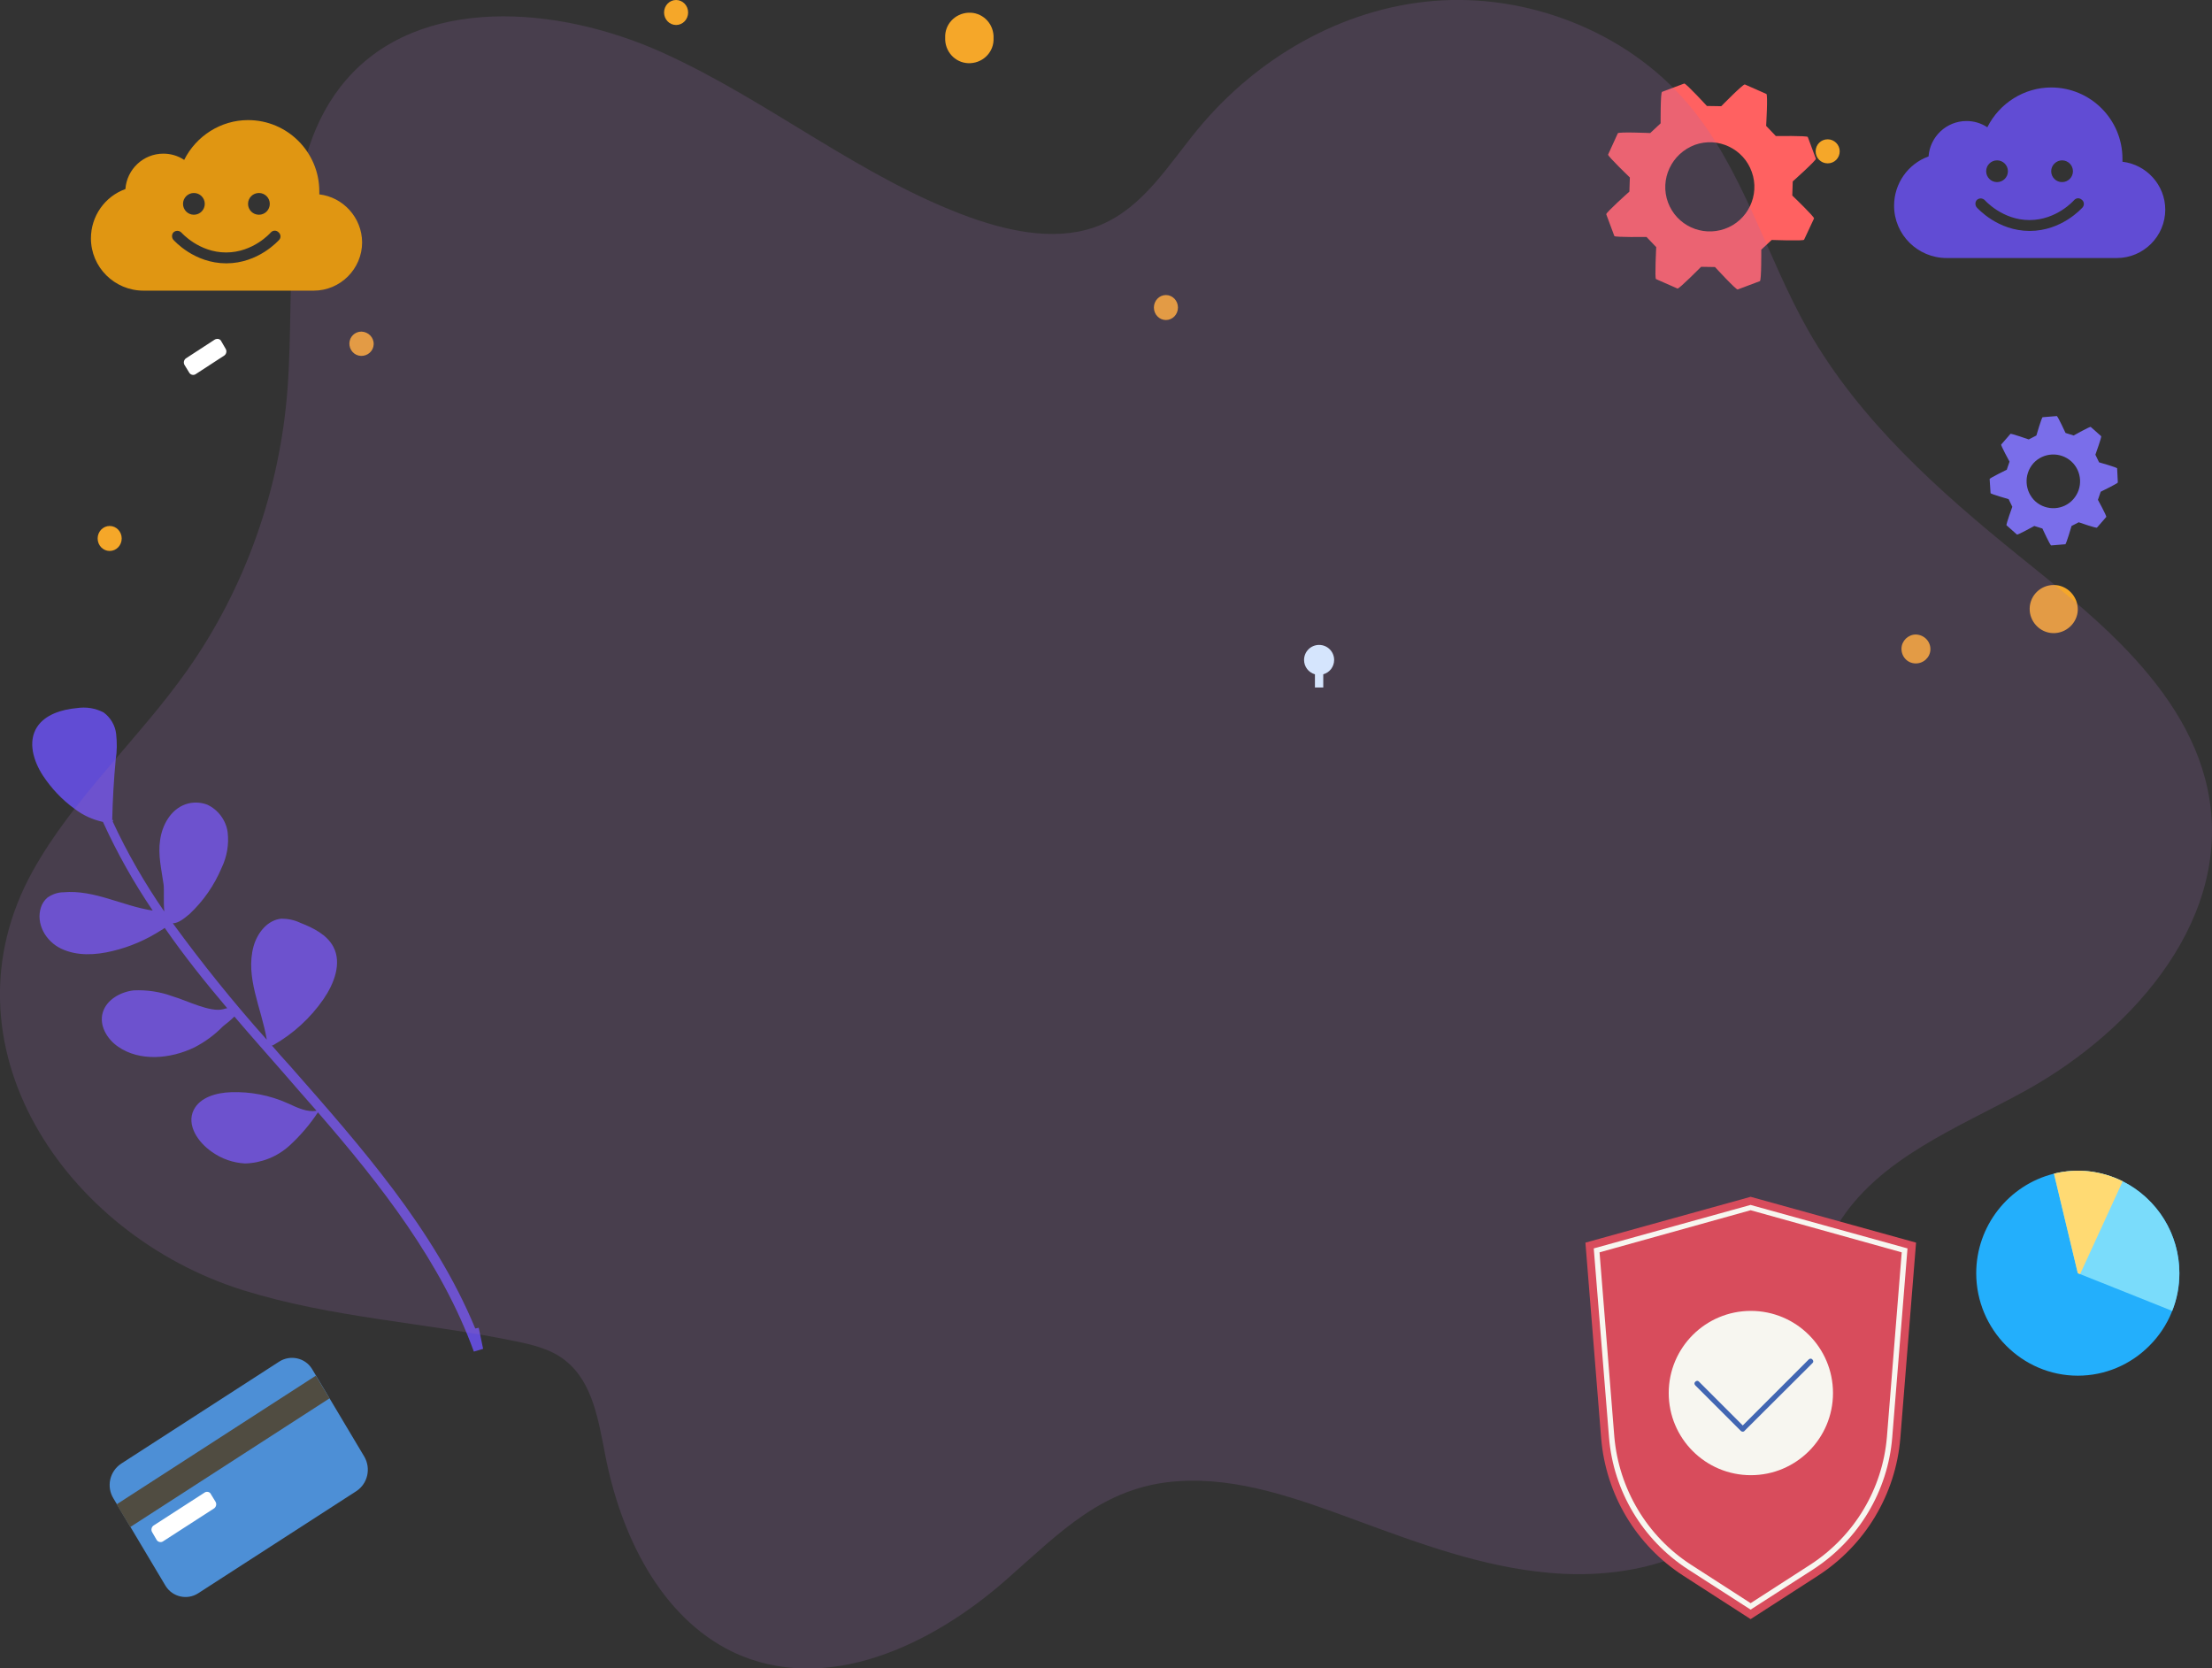
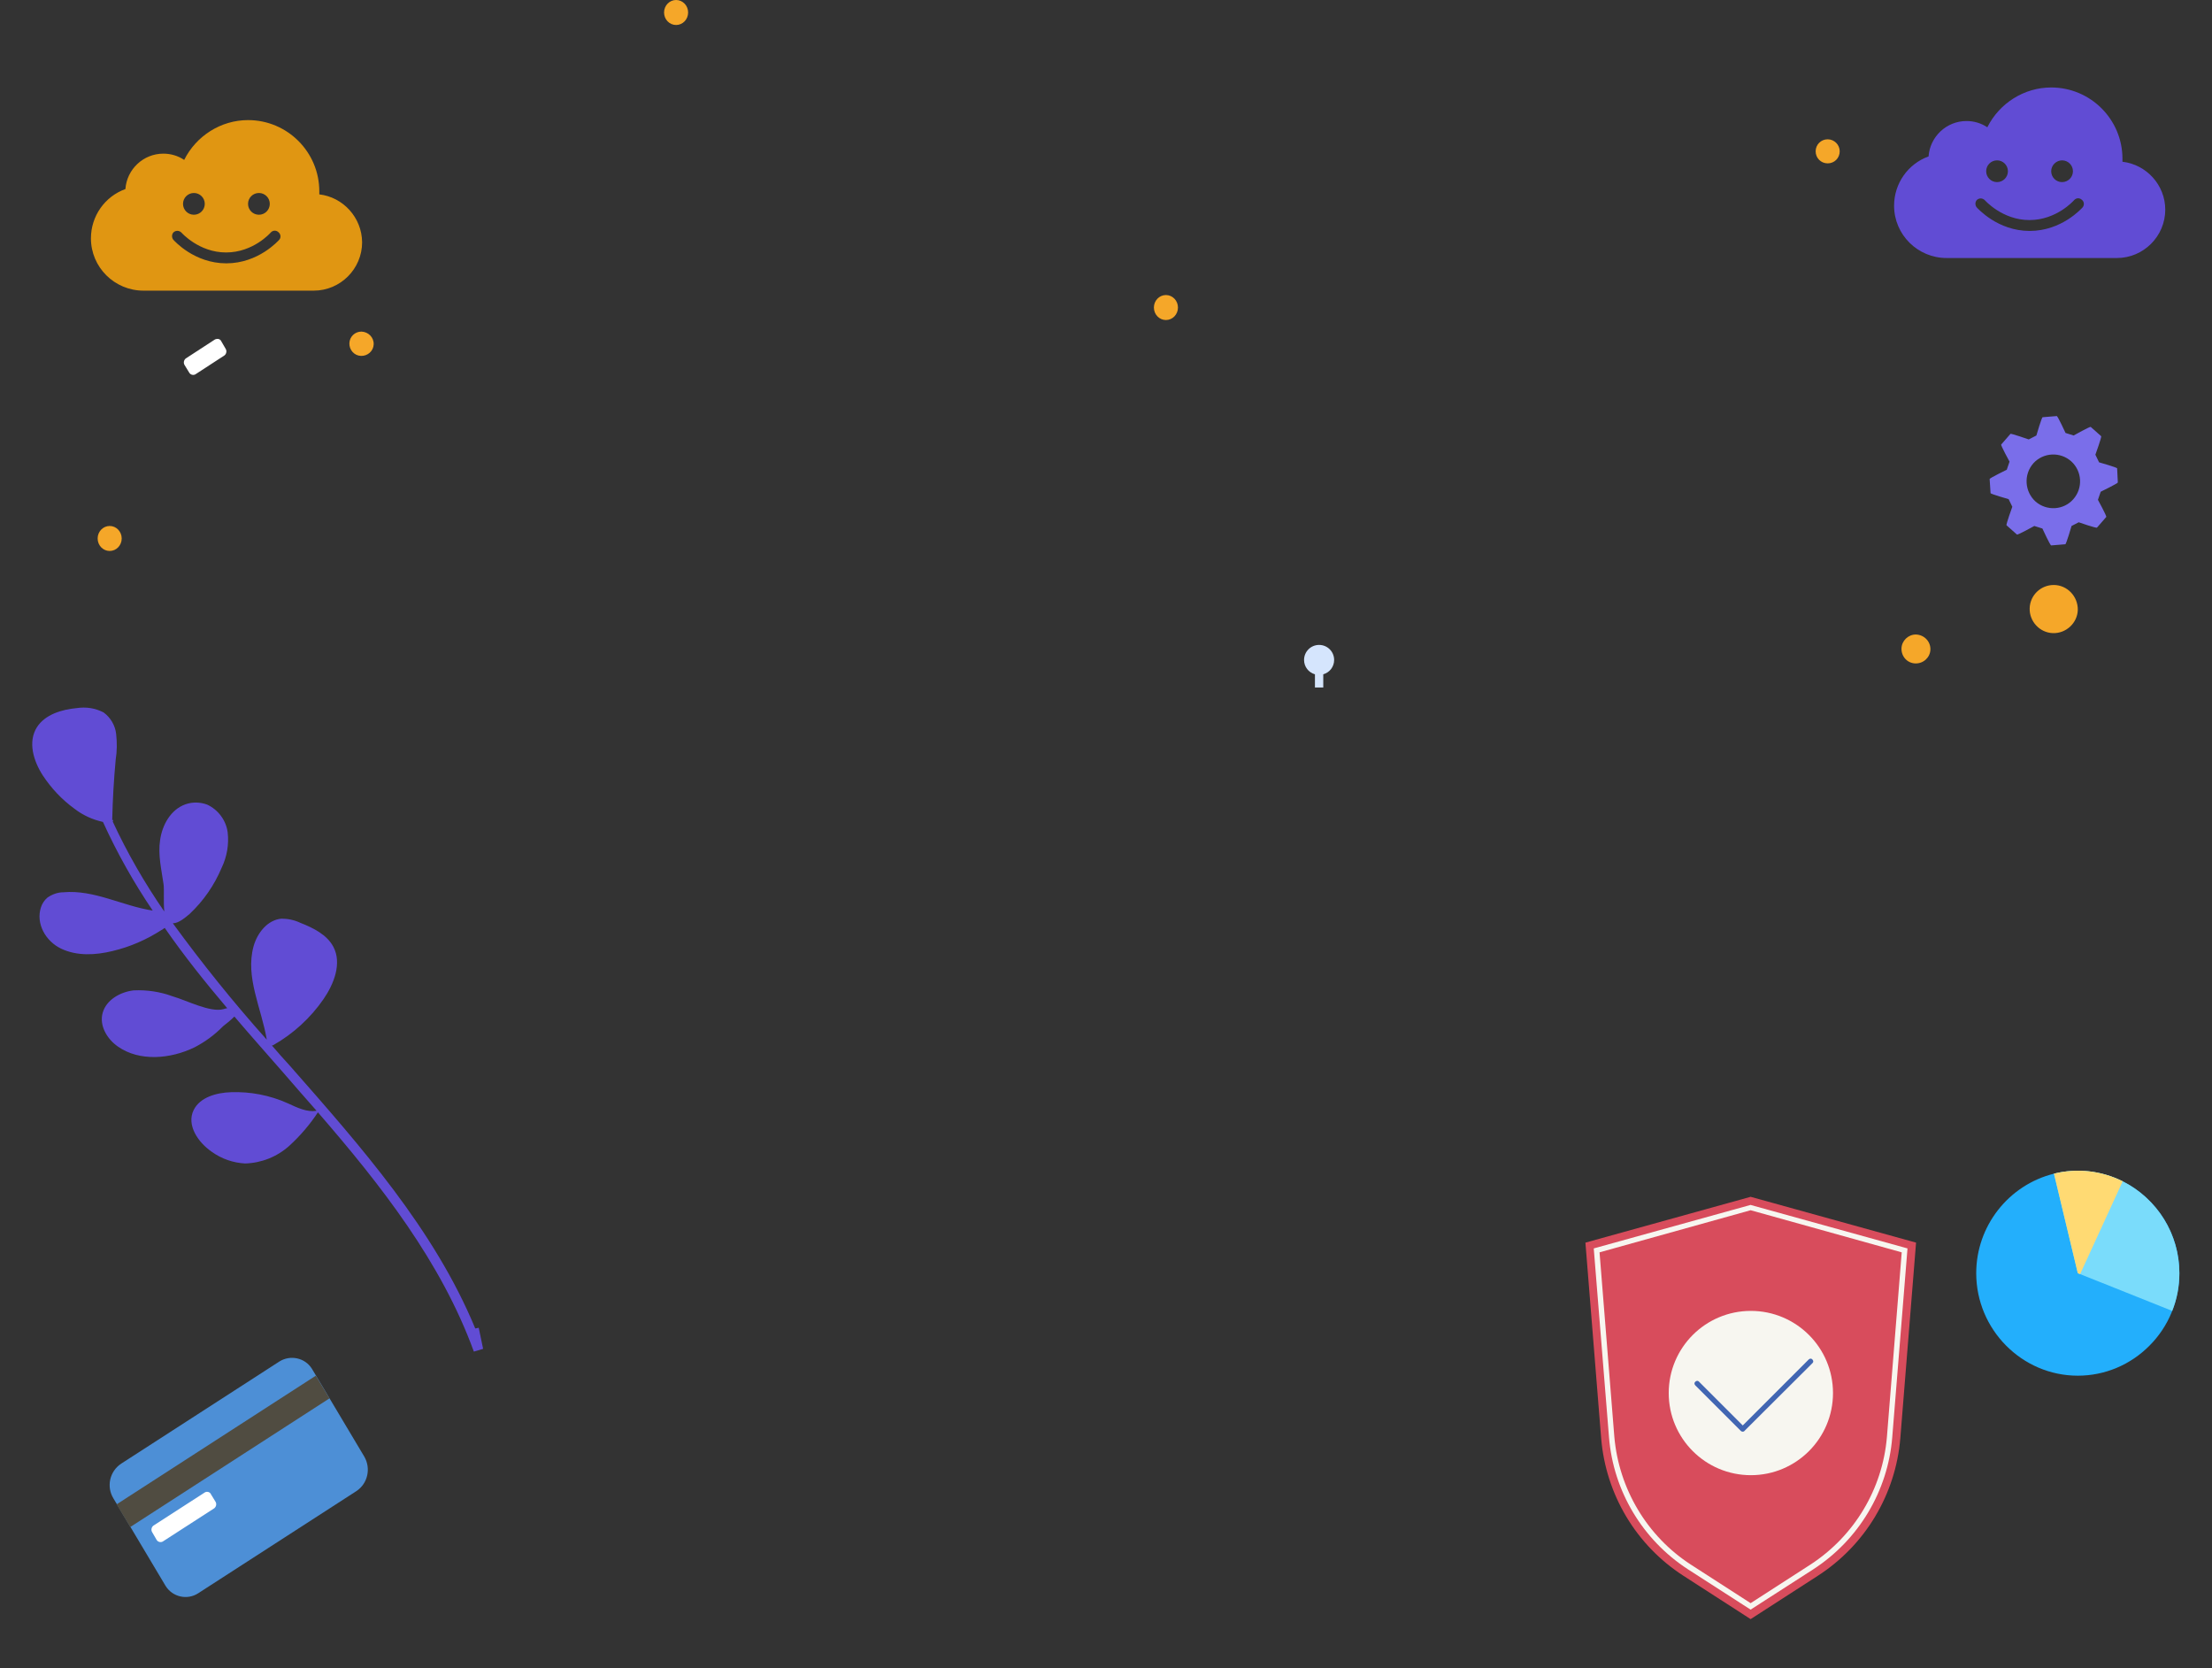
<svg xmlns="http://www.w3.org/2000/svg" version="1.1" id="Layer_1" x="0px" y="0px" viewBox="0 0 956 721" style="enable-background:new 0 0 956 721;" xml:space="preserve">
  <rect x="0" y="0" width="956" height="721" fill="#333333" stroke="none" />
  <style type="text/css">
	.st0{fill:#F5A729;}
	.st1{fill:#4D8FD6;}
	.st2{fill:#504C41;}
	.st3{fill:#FFFFFF;}
	.st4{fill:#FF6161;}
	.st5{fill:#7A6EEA;}
	.st6{fill:#614CD4;}
	.st7{fill:#3400B1;}
	.st8{fill:#23AFFC;}
	.st9{fill:#7ADCFB;}
	.st10{fill:#FFDA73;}
	.st11{opacity:0.2;fill:#9F6AB7;}
	.st12{fill:#D84C5C;}
	.st13{fill:#F7F6F0;}
	.st14{fill:#4266B2;}
	.st15{fill:#D5E5FD;}
	.st16{fill:#E09612;}
</style>
  <g id="Layer_2_00000073689266445779465350000014630141579503835785_">
    <g id="Commerciale">
-       <path class="st0" d="M429.4,16.4c0.3,5.8-4.2,10.6-10,10.9s-10.6-4.2-10.9-10c0-0.3,0-0.6,0-0.9c-0.3-5.8,4.2-10.6,10-10.9    c5.8-0.3,10.6,4.2,10.9,10C429.4,15.8,429.4,16.1,429.4,16.4z" />
      <path class="st0" d="M898,263.6c-0.2,5.7-5.1,10.2-10.8,10s-10.2-5.1-10-10.8c0.2-5.6,4.8-10,10.4-10    C893.4,252.8,898.1,257.7,898,263.6z" />
      <path class="st0" d="M834.3,280.7c-0.1,3.4-3,6.1-6.5,6s-6.1-3-6-6.5c0.1-3.3,2.9-6,6.2-6C831.6,274.3,834.4,277.2,834.3,280.7    C834.4,280.7,834.4,280.7,834.3,280.7z" />
      <ellipse class="st0" cx="503.9" cy="132.9" rx="5.2" ry="5.4" />
      <ellipse class="st0" cx="47.4" cy="232.7" rx="5.2" ry="5.4" />
      <path class="st0" d="M161.5,148.8c-0.1,2.9-2.6,5.1-5.5,5s-5.1-2.6-5-5.5c0.1-2.8,2.4-5,5.2-5    C159.2,143.4,161.6,145.8,161.5,148.8L161.5,148.8z" />
      <ellipse class="st0" cx="292.2" cy="5.4" rx="5.2" ry="5.4" />
      <path class="st0" d="M795.1,65.4c0,2.9-2.3,5.2-5.2,5.2s-5.2-2.3-5.2-5.2l0,0c0-2.9,2.3-5.2,5.2-5.2    C792.7,60.2,795.1,62.5,795.1,65.4L795.1,65.4z" />
      <path class="st1" d="M154,644.4l-68.3,44.1c-4.7,3.1-11.1,1.7-14.1-3.1c-0.1-0.2-0.2-0.3-0.3-0.5L49,647.5    c-3.1-5.1-1.6-11.7,3.4-15l68.3-44.1c4.7-3,11.1-1.7,14.1,3.1c0.1,0.2,0.2,0.3,0.3,0.5l22.3,37.4C160.4,634.5,159,641.1,154,644.4    z" />
      <polygon class="st2" points="50.4,650.1 136.5,594.5 142.4,604.3 56.3,659.9   " />
      <path class="st3" d="M88.6,644.9l-22.3,14.4c-0.9,0.7-1.1,2-0.5,2.9l1.8,3.1c0.5,1,1.7,1.4,2.7,0.9l22.3-14.4    c0.9-0.7,1.1-2,0.5-2.9l-1.9-3.1C90.8,644.8,89.6,644.4,88.6,644.9z" />
      <path class="st3" d="M92.9,146.7l-12.6,8.2c-0.9,0.7-1.1,2-0.5,2.9l1.9,3.1c0.5,1,1.7,1.4,2.7,0.9l12.6-8.2c0.9-0.7,1.1-2,0.5-2.9    l-1.8-3.1c-0.4-1-1.5-1.4-2.5-1C93.1,146.6,93,146.6,92.9,146.7z" />
      <g id="Group_1259">
        <g id="Group_1256">
          <g id="Group_1255">
            <g id="Group_574">
              <g id="Group_573">
                <g id="Group_572">
                  <g id="Group_571">
                    <g id="Group_570">
                      <g id="Group_569">
                        <g id="Group_568">
                          <g id="Group_567">
                            <g id="Group_566">
                              <g id="Group_565">
                                <g id="Group_564">
                                  <g id="Group_563">
-                                     <path id="Path_5339" class="st4" d="M741.2,115.4c0,0,9.1,9.9,9.8,9.7l9.6-3.6c0.7-0.2,0.6-13.6,0.6-13.6l4.5-4.2                   c0,0,13.7,0.5,14-0.1l4.3-9.2c0.3-0.6-9.4-9.9-9.4-9.9l0.2-6.1c0,0,10.2-9.1,10-9.8l-3.5-9.4                   c-0.2-0.6-13.8-0.4-13.8-0.4l-4.2-4.4c0,0,0.8-13.5,0.1-13.8l-9.3-4.1c-0.7-0.3-10.2,9.4-10.2,9.4l-6.2-0.1                   c0,0-9.1-9.9-9.8-9.7l-9.6,3.6c-0.7,0.3-0.6,13.6-0.6,13.6l-4.5,4.2c0,0-13.7-0.6-14,0.1l-4.2,9.2                   c-0.3,0.6,9.4,9.9,9.4,9.9l-0.2,6.1c0,0-10.2,9.1-10,9.8l3.5,9.4c0.2,0.6,13.9,0.4,13.9,0.4l4.2,4.4                   c0,0-0.7,13.5-0.1,13.8l9.3,4.1c0.6,0.3,10.2-9.4,10.2-9.4L741.2,115.4z M732.5,62.6c10-3.6,21.1,1.7,24.6,11.7                   c3.6,10-1.7,21.1-11.7,24.6c-9.9,3.5-20.8-1.5-24.5-11.4C717.2,77.5,722.4,66.4,732.5,62.6z" />
-                                   </g>
+                                     </g>
                                </g>
                              </g>
                            </g>
                          </g>
                        </g>
                      </g>
                    </g>
                  </g>
                </g>
              </g>
            </g>
            <g id="Group_586">
              <g id="Group_585">
                <g id="Group_584">
                  <g id="Group_583">
                    <g id="Group_582">
                      <g id="Group_581">
                        <g id="Group_580">
                          <g id="Group_579">
                            <g id="Group_578">
                              <g id="Group_577">
                                <g id="Group_576">
                                  <g id="Group_575">
                                    <path id="Path_5340" class="st5" d="M898.4,225.7c0,0,7.7,2.7,7.9,2.3l4-4.6c0.3-0.3-3.6-7.4-3.6-7.4l1.2-3.5                   c0,0,7.4-3.6,7.4-4l-0.3-6.1c0-0.4-7.8-2.6-7.8-2.6l-1.6-3.3c0,0,2.8-7.7,2.5-8l-4.5-4c-0.3-0.3-7.4,3.7-7.4,3.7                   l-3.5-1.1c0,0-3.4-7.4-3.8-7.3l-6.1,0.5c-0.4,0-2.7,7.9-2.7,7.9l-3.3,1.7c0,0-7.7-2.7-7.9-2.4l-4,4.6                   c-0.3,0.3,3.6,7.4,3.6,7.4l-1.2,3.5c0,0-7.4,3.6-7.4,4l0.4,6.1c0,0.4,7.8,2.6,7.8,2.6l1.6,3.3c0,0-2.8,7.7-2.5,8                   l4.5,4c0.3,0.3,7.5-3.7,7.5-3.7l3.5,1.1c0,0,3.4,7.4,3.8,7.3l6.1-0.5c0.4,0,2.7-7.9,2.7-7.9L898.4,225.7z                    M878.8,200.2c4.3-4.7,11.6-5.1,16.4-0.8c4.7,4.3,5.1,11.6,0.8,16.4c-4.2,4.7-11.4,5.1-16.2,1                   C875,212.5,874.5,205.1,878.8,200.2z" />
                                  </g>
                                </g>
                              </g>
                            </g>
                          </g>
                        </g>
                      </g>
                    </g>
                  </g>
                </g>
              </g>
            </g>
            <g id="Group_590">
              <g id="Group_589">
                <g id="Group_588">
                  <path id="Path_5341" class="st6" d="M17.7,392.1c0.5-1.6,1.5-3.1,2.8-4.2c2-1.4,4.4-2.3,6.9-2.3c13.3-1.2,25.5,5.9,38.6,7.9          c-8.2-12.1-15.4-24.9-21.5-38.3c-4.5-1-8.7-2.9-12.3-5.7c-5.4-3.9-10-8.8-13.7-14.4c-4-6.2-6.6-14.5-2.5-20.9          c3.5-5.4,10.6-7.6,17.2-8.2c4-0.6,8,0,11.6,1.9c3,2.2,5,5.6,5.4,9.3c0.4,3.7,0.4,7.4-0.2,11.1c-0.8,8.6-1.3,17.2-1.5,26          l0.2,0.4v-0.4c0.4,0,0.3,0.4,0,0.7c6.3,13.6,13.8,26.6,22.3,38.9c-0.4-4,0-9.4-0.3-11.7c-0.9-6.4-2.5-12.8-1.5-19.2          c0.9-6.4,4.5-13.1,10.9-15.4c3.1-1.1,6.4-1,9.4,0.1c4.8,2.2,8.2,6.8,8.9,12c0.6,5.2-0.3,10.5-2.6,15.3          c-3.2,7.6-7.9,14.4-13.9,20c-1.7,1.4-4.6,4-7.2,4c12.7,17.4,26.2,34.2,40.6,50.3c-2.3-13.7-9.4-27-5.7-40.4          c1.6-5.7,6-11.4,12.1-11.9c2.8,0,5.6,0.6,8.1,1.8c5.6,2.2,11.5,5.1,14.3,10.4c3.7,7.1,0.3,15.9-4.3,22.6          c-5.6,8.1-13,14.9-21.6,19.8c-0.2,0.1-0.4,0.2-0.7,0.2c2.6,3,5.2,6,7.9,8.9c30.6,34.8,62.3,70.6,80,113.4l1.5-0.3l1.9,9.1          l-4,1.2c-14.1-38.7-40.1-71.9-67.4-103.4c-3.5,5.3-7.6,10.1-12.3,14.4c-5.3,4.8-12.1,7.5-19.2,7.7c-5.2-0.3-10.1-2-14.3-5          c-6-4.1-11.1-11.6-7.9-18.1c2.7-5.5,9.8-7.5,16.1-7.7c8.4-0.3,16.8,1.3,24.6,4.8c3.9,1.8,8.4,4,12.4,3.2          c-4.9-5.6-9.8-11.1-14.5-16.6c-7-8-14.1-16-21-24.1c-1.5,1.5-3.2,2.9-4.9,4.2c-3.6,3.7-7.7,6.7-12.3,9.1          c-10.5,5.1-23.8,6.2-33.1-0.3c-4.8-3.3-8.2-9.2-6.6-14.7c1.6-5.5,7.5-8.9,13.3-9.6c5.8-0.3,11.6,0.6,17,2.6          c5.7,1.6,16.2,7.1,21.9,5.5c0.5-0.2,1.1-0.3,1.6-0.4c-9.5-11.2-18.7-22.7-27-34.7l-0.6,0.4l-0.4,0.3          c-0.1,0.1-0.2,0.1-0.4,0.2c-6.5,4.2-13.6,7.3-21.2,9.1c-7.4,1.8-15.3,2.2-22.1-1S15.4,399.1,17.7,392.1z" />
                </g>
              </g>
            </g>
            <g id="Group_1202">
-               <path id="Path_5417" class="st7" d="M675.8,923.6l0.1,0.1L675.8,923.6z" />
              <path id="Path_5418" class="st7" d="M675.2,922.6l0.2,0.3L675.2,922.6z" />
              <path id="Path_5419" class="st7" d="M672,919.6l0.2,0.1L672,919.6z" />
              <path id="Path_5420" class="st7" d="M676.1,924.6l0.1,0.2L676.1,924.6z" />
              <path id="Path_5421" class="st7" d="M673,920.3L673,920.3L673,920.3z" />
              <path id="Path_5422" class="st7" d="M673.8,920.9l0.2,0.2L673.8,920.9z" />
              <path id="Path_5424" class="st7" d="M674.6,921.7L674.6,921.7L674.6,921.7z" />
            </g>
          </g>
        </g>
        <g id="Group_1258">
          <g id="Group_1257">
            <path id="Path_5427" class="st8" d="M941.9,550.2c0,11.7-4.6,23-12.9,31.3c-8.2,8.3-19.3,13-31,13c-24.1,0-43.9-19.9-43.9-44.3       c0-20.3,13.9-38.1,33.6-43c14.9-3.6,30.6,0.8,41.3,11.8C937.3,527.2,941.9,538.5,941.9,550.2z" />
            <path id="Path_5428" class="st9" d="M941.9,550.2c0,5.6-1,11.1-3.1,16.3L899,550.6l-1-0.4l-10.3-43c10-2.5,20.5-1.3,29.7,3.3       C932.4,518,941.9,533.4,941.9,550.2L941.9,550.2z" />
            <path id="Path_5429" class="st10" d="M917.4,510.5L899,550.6l-1-0.4l-10.3-43C897.7,504.7,908.2,505.9,917.4,510.5L917.4,510.5       z" />
          </g>
        </g>
      </g>
    </g>
  </g>
-   <path class="st11" d="M916.6,278.3c-13.5-13.7-29.1-26-43.8-37.9c-34.8-28.1-69.1-58.7-91.3-97.6c-18.4-32.4-28.1-69.9-52.2-98.2  C702.4,13.1,659.5-2.9,619.6,0.4C579.7,3.7,543,25.2,517.8,55.7c-12.7,15.4-23.5,33.6-41.9,41.4c-17.4,7.4-38,3.5-56.5-3.1  c-47.2-17-87.1-50.5-132.9-71.2S181.3-2.1,149.7,34.4c-29.6,34.2-22,86.8-25.4,133.1c-3.2,44.1-18.4,86.8-43.4,122.2  c-21.1,29.9-49,54.8-66.8,86.8c-41.4,74.9,14,157.1,91.1,181.1c38.2,11.9,78.1,13.9,117,21.9c7.9,1.6,16.1,3.5,22.3,8.6  c11.8,9.4,14.2,26.2,17.1,40.8c6.6,34.2,23.7,69.7,54.9,84.9c40.4,19.3,86.5-2.9,118.7-31.4c22.7-19.9,41.6-40.2,74-42.3  c26-1.8,51.7,7.6,76.7,16.8c27.4,10.1,54.9,20.3,83.7,22.8c31.6,2.9,67.4-4.7,86.9-30.6c25-33.4,15.9-83.9,37.5-119.4  c17.7-29.3,52.2-42.2,82-58.7c47-26.2,89.6-75.3,78.1-130C948.9,316.6,934.3,296.3,916.6,278.3z" />
  <path class="st12" d="M756.6,517.2L685.2,537l6.8,84.5c2,24.3,15.1,46.3,35.6,59.5l29,18.7l29-18.7c20.5-13.2,33.7-35.2,35.7-59.5  l6.8-84.5L756.6,517.2z" />
  <path class="st13" d="M756.6,695.6l-27.2-17.5c-19.5-12.7-32.1-33.7-34-56.9l-6.6-81.7l67.8-18.8l0.3,0.1l67.5,18.7l-6.6,81.7  c-1.9,23.2-14.5,44.2-34,56.9L756.6,695.6z M730.7,676.1l25.9,16.7l25.9-16.7c18.9-12.3,31.1-32.6,33-55.1l6.4-79.8l-65.3-18.2  l-65.3,18.2l6.4,79.8C699.7,643.5,711.9,663.9,730.7,676.1L730.7,676.1z" />
  <circle class="st13" cx="756.7" cy="602" r="35.5" />
  <path class="st14" d="M753.2,618.7c-0.3,0-0.6-0.1-0.8-0.3l-19.7-19.7c-0.5-0.5-0.5-1.2,0-1.6c0.5-0.5,1.2-0.5,1.6,0l18.9,18.9  l28.5-28.5c0.5-0.5,1.2-0.5,1.6,0c0.5,0.5,0.5,1.2,0,1.6L754,618.3C753.8,618.6,753.5,618.7,753.2,618.7z" />
  <path class="st15" d="M576.6,285.2c0-3.6-2.9-6.5-6.5-6.5c-3.6,0-6.5,2.9-6.5,6.5c0,2.9,1.9,5.4,4.7,6.2v5.7h3.6v-5.7  C574.7,290.6,576.6,288.1,576.6,285.2z" />
  <path class="st6" d="M917.3,69.9c0-0.4,0-0.9,0-1.3c0-17-13.8-30.8-30.8-30.8c-11.7,0-22.4,6.8-27.6,17.2c-2.7-1.8-5.8-2.7-9-2.7  c-8.7,0-15.8,6.8-16.4,15.3c-8.9,3.2-14.9,11.7-14.9,21.3c0,12.5,10.2,22.6,22.7,22.6h73.6c11.5,0,20.9-9.4,20.9-20.9  C935.8,80,927.7,71.1,917.3,69.9z M891.2,69.3c2.6,0,4.7,2.1,4.7,4.7s-2.1,4.7-4.7,4.7s-4.7-2.1-4.7-4.7S888.7,69.3,891.2,69.3z   M863.1,69.3c2.6,0,4.7,2.1,4.7,4.7s-2.1,4.7-4.7,4.7s-4.7-2.1-4.7-4.7S860.5,69.3,863.1,69.3z M900.1,89.6  c-0.4,0.4-9,10.2-22.9,10.2c-13.9,0-22.5-9.8-22.9-10.2c-0.8-1-0.7-2.5,0.2-3.3c1-0.8,2.4-0.7,3.3,0.2c0.1,0.1,7.6,8.6,19.3,8.6  c11.8,0,19.2-8.5,19.3-8.6c0.9-1,2.3-1.1,3.3-0.2C900.8,87.1,900.9,88.6,900.1,89.6z" />
  <path class="st16" d="M138,84c0-0.4,0-0.9,0-1.3c0-17-13.8-30.8-30.8-30.8c-11.7,0-22.4,6.8-27.6,17.2c-2.7-1.8-5.8-2.7-9-2.7  c-8.7,0-15.8,6.8-16.4,15.3c-8.9,3.2-14.9,11.7-14.9,21.3c0,12.5,10.2,22.6,22.7,22.6h73.6c11.5,0,20.9-9.4,20.9-20.9  C156.4,94,148.3,85.2,138,84z M111.9,83.4c2.6,0,4.7,2.1,4.7,4.7s-2.1,4.7-4.7,4.7c-2.6,0-4.7-2.1-4.7-4.7S109.3,83.4,111.9,83.4z   M83.8,83.4c2.6,0,4.7,2.1,4.7,4.7s-2.1,4.7-4.7,4.7c-2.6,0-4.7-2.1-4.7-4.7S81.2,83.4,83.8,83.4z M120.7,103.6  c-0.4,0.4-9,10.2-22.9,10.2s-22.5-9.8-22.9-10.2c-0.8-1-0.7-2.5,0.2-3.3c1-0.8,2.4-0.7,3.3,0.2c0.1,0.1,7.6,8.6,19.3,8.6  c11.8,0,19.2-8.5,19.3-8.6c0.9-1,2.3-1.1,3.3-0.2C121.4,101.2,121.5,102.7,120.7,103.6z" />
</svg>